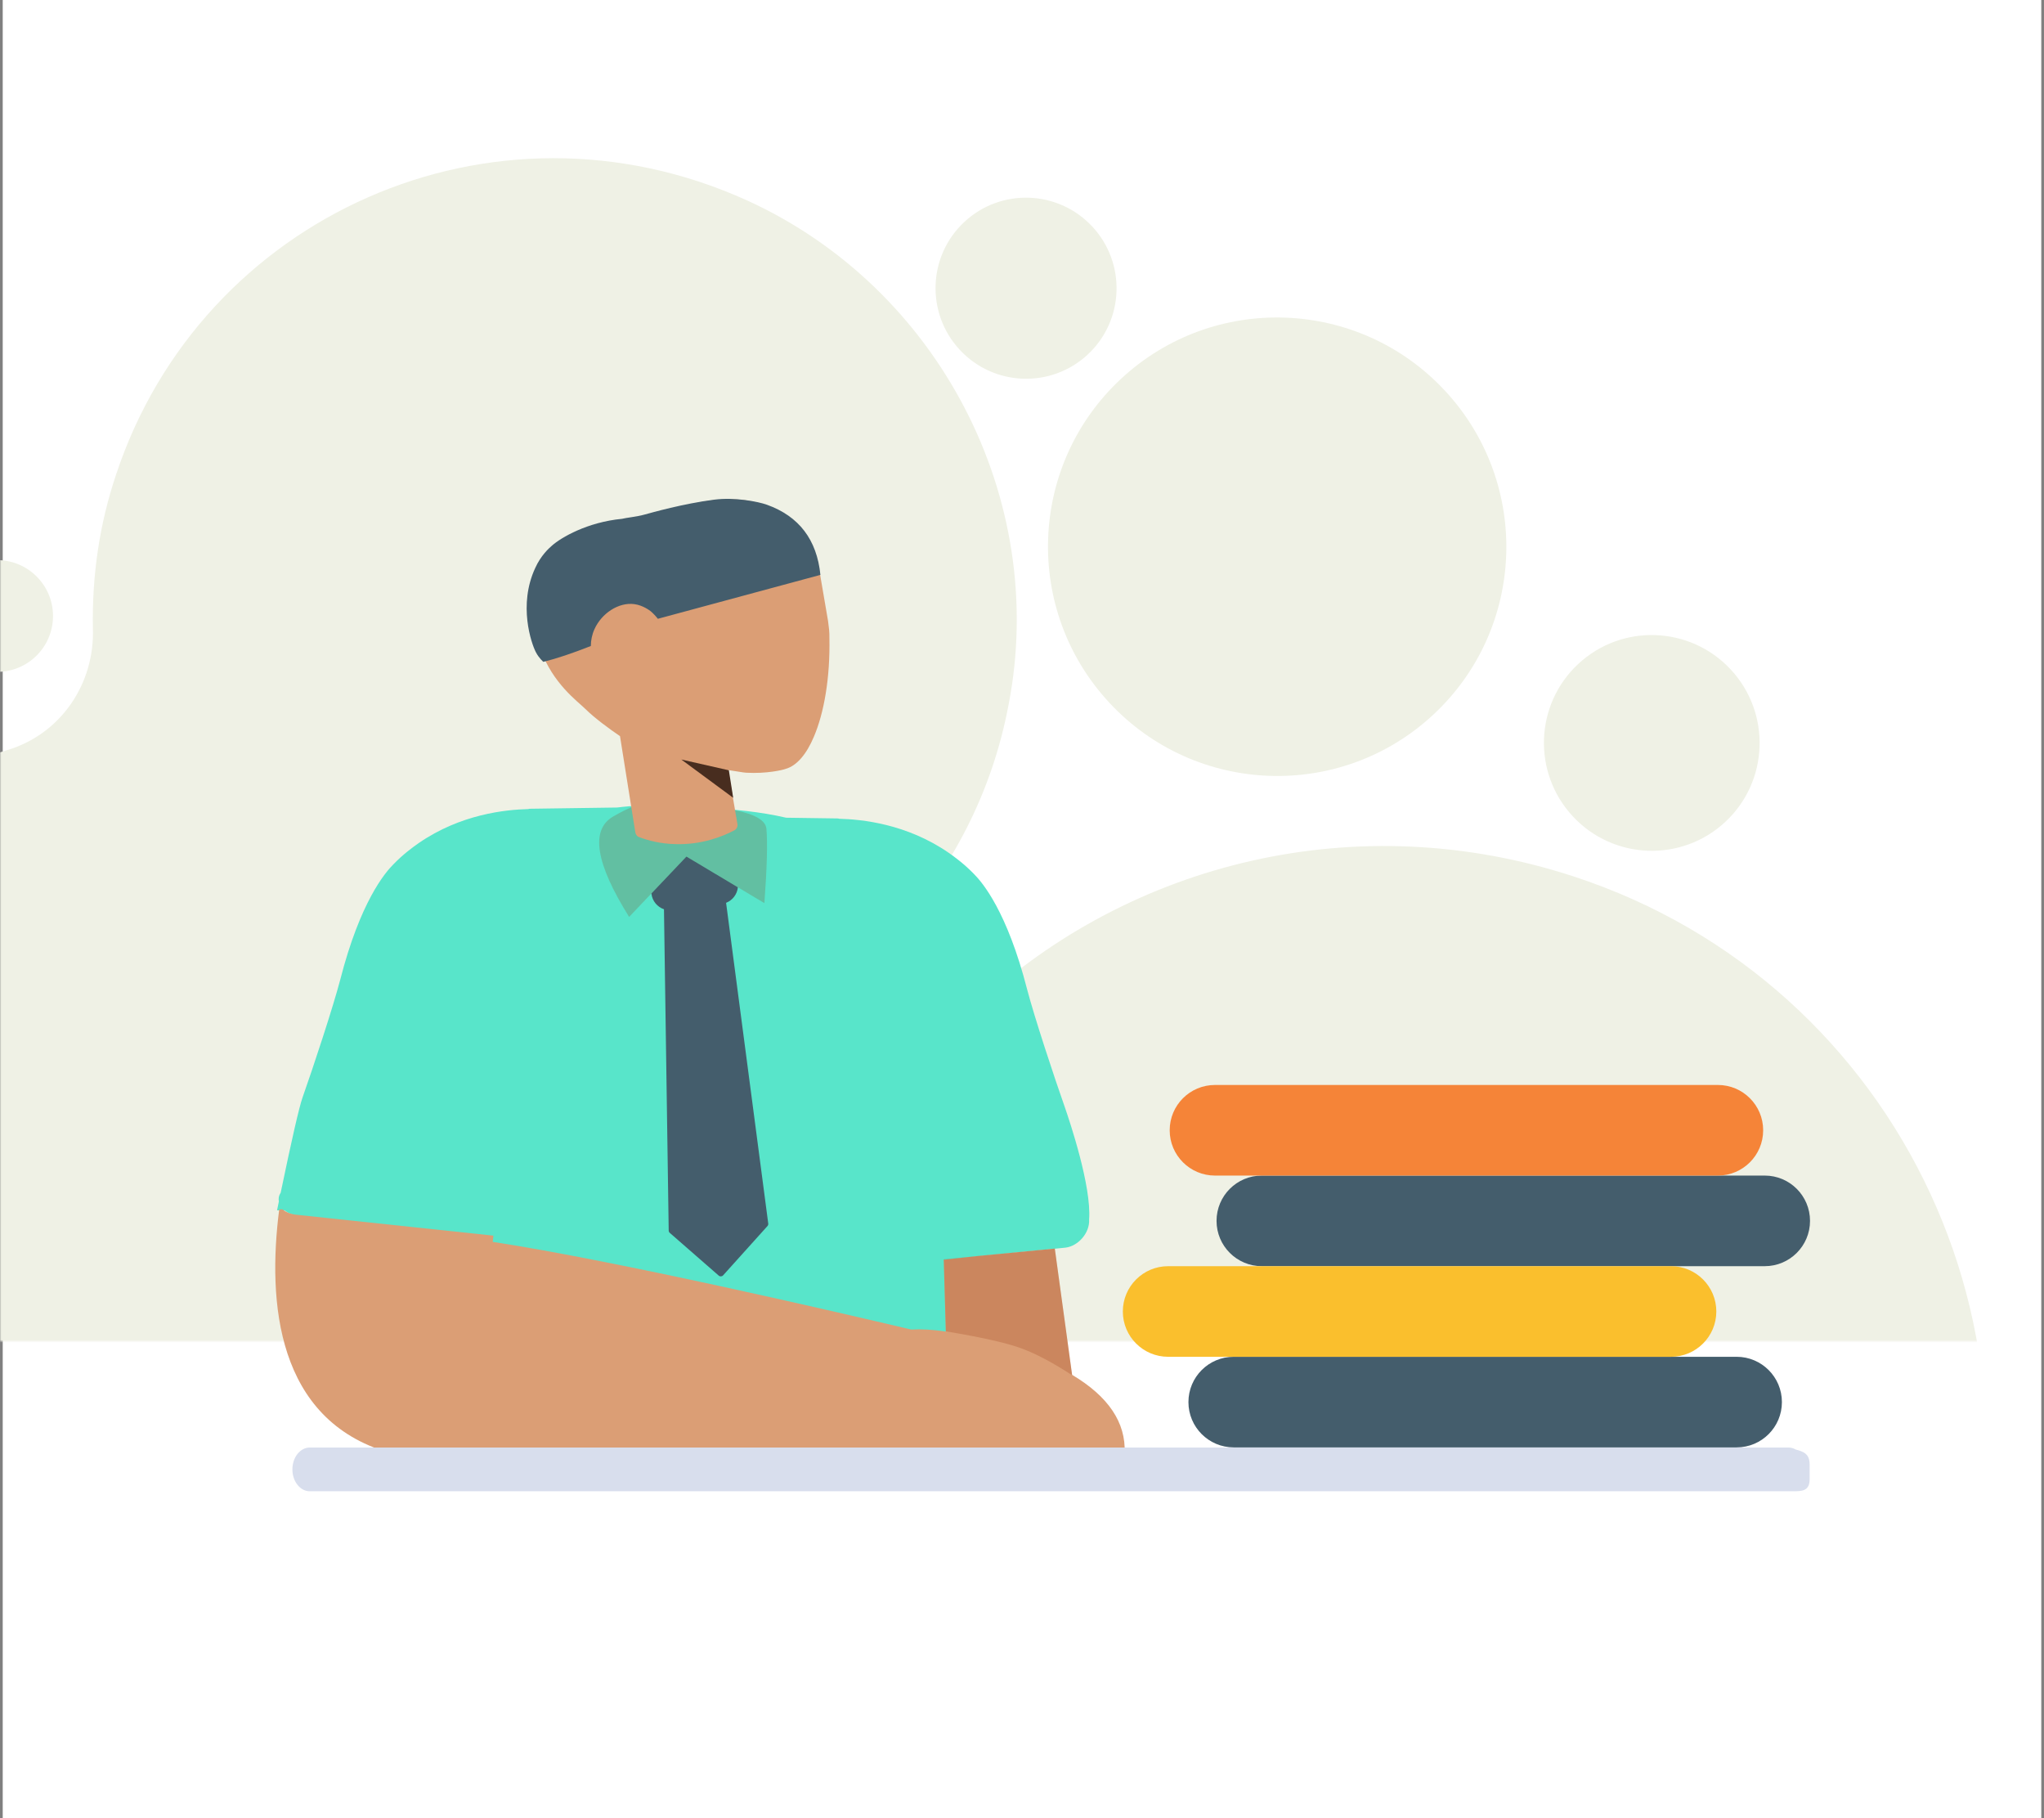
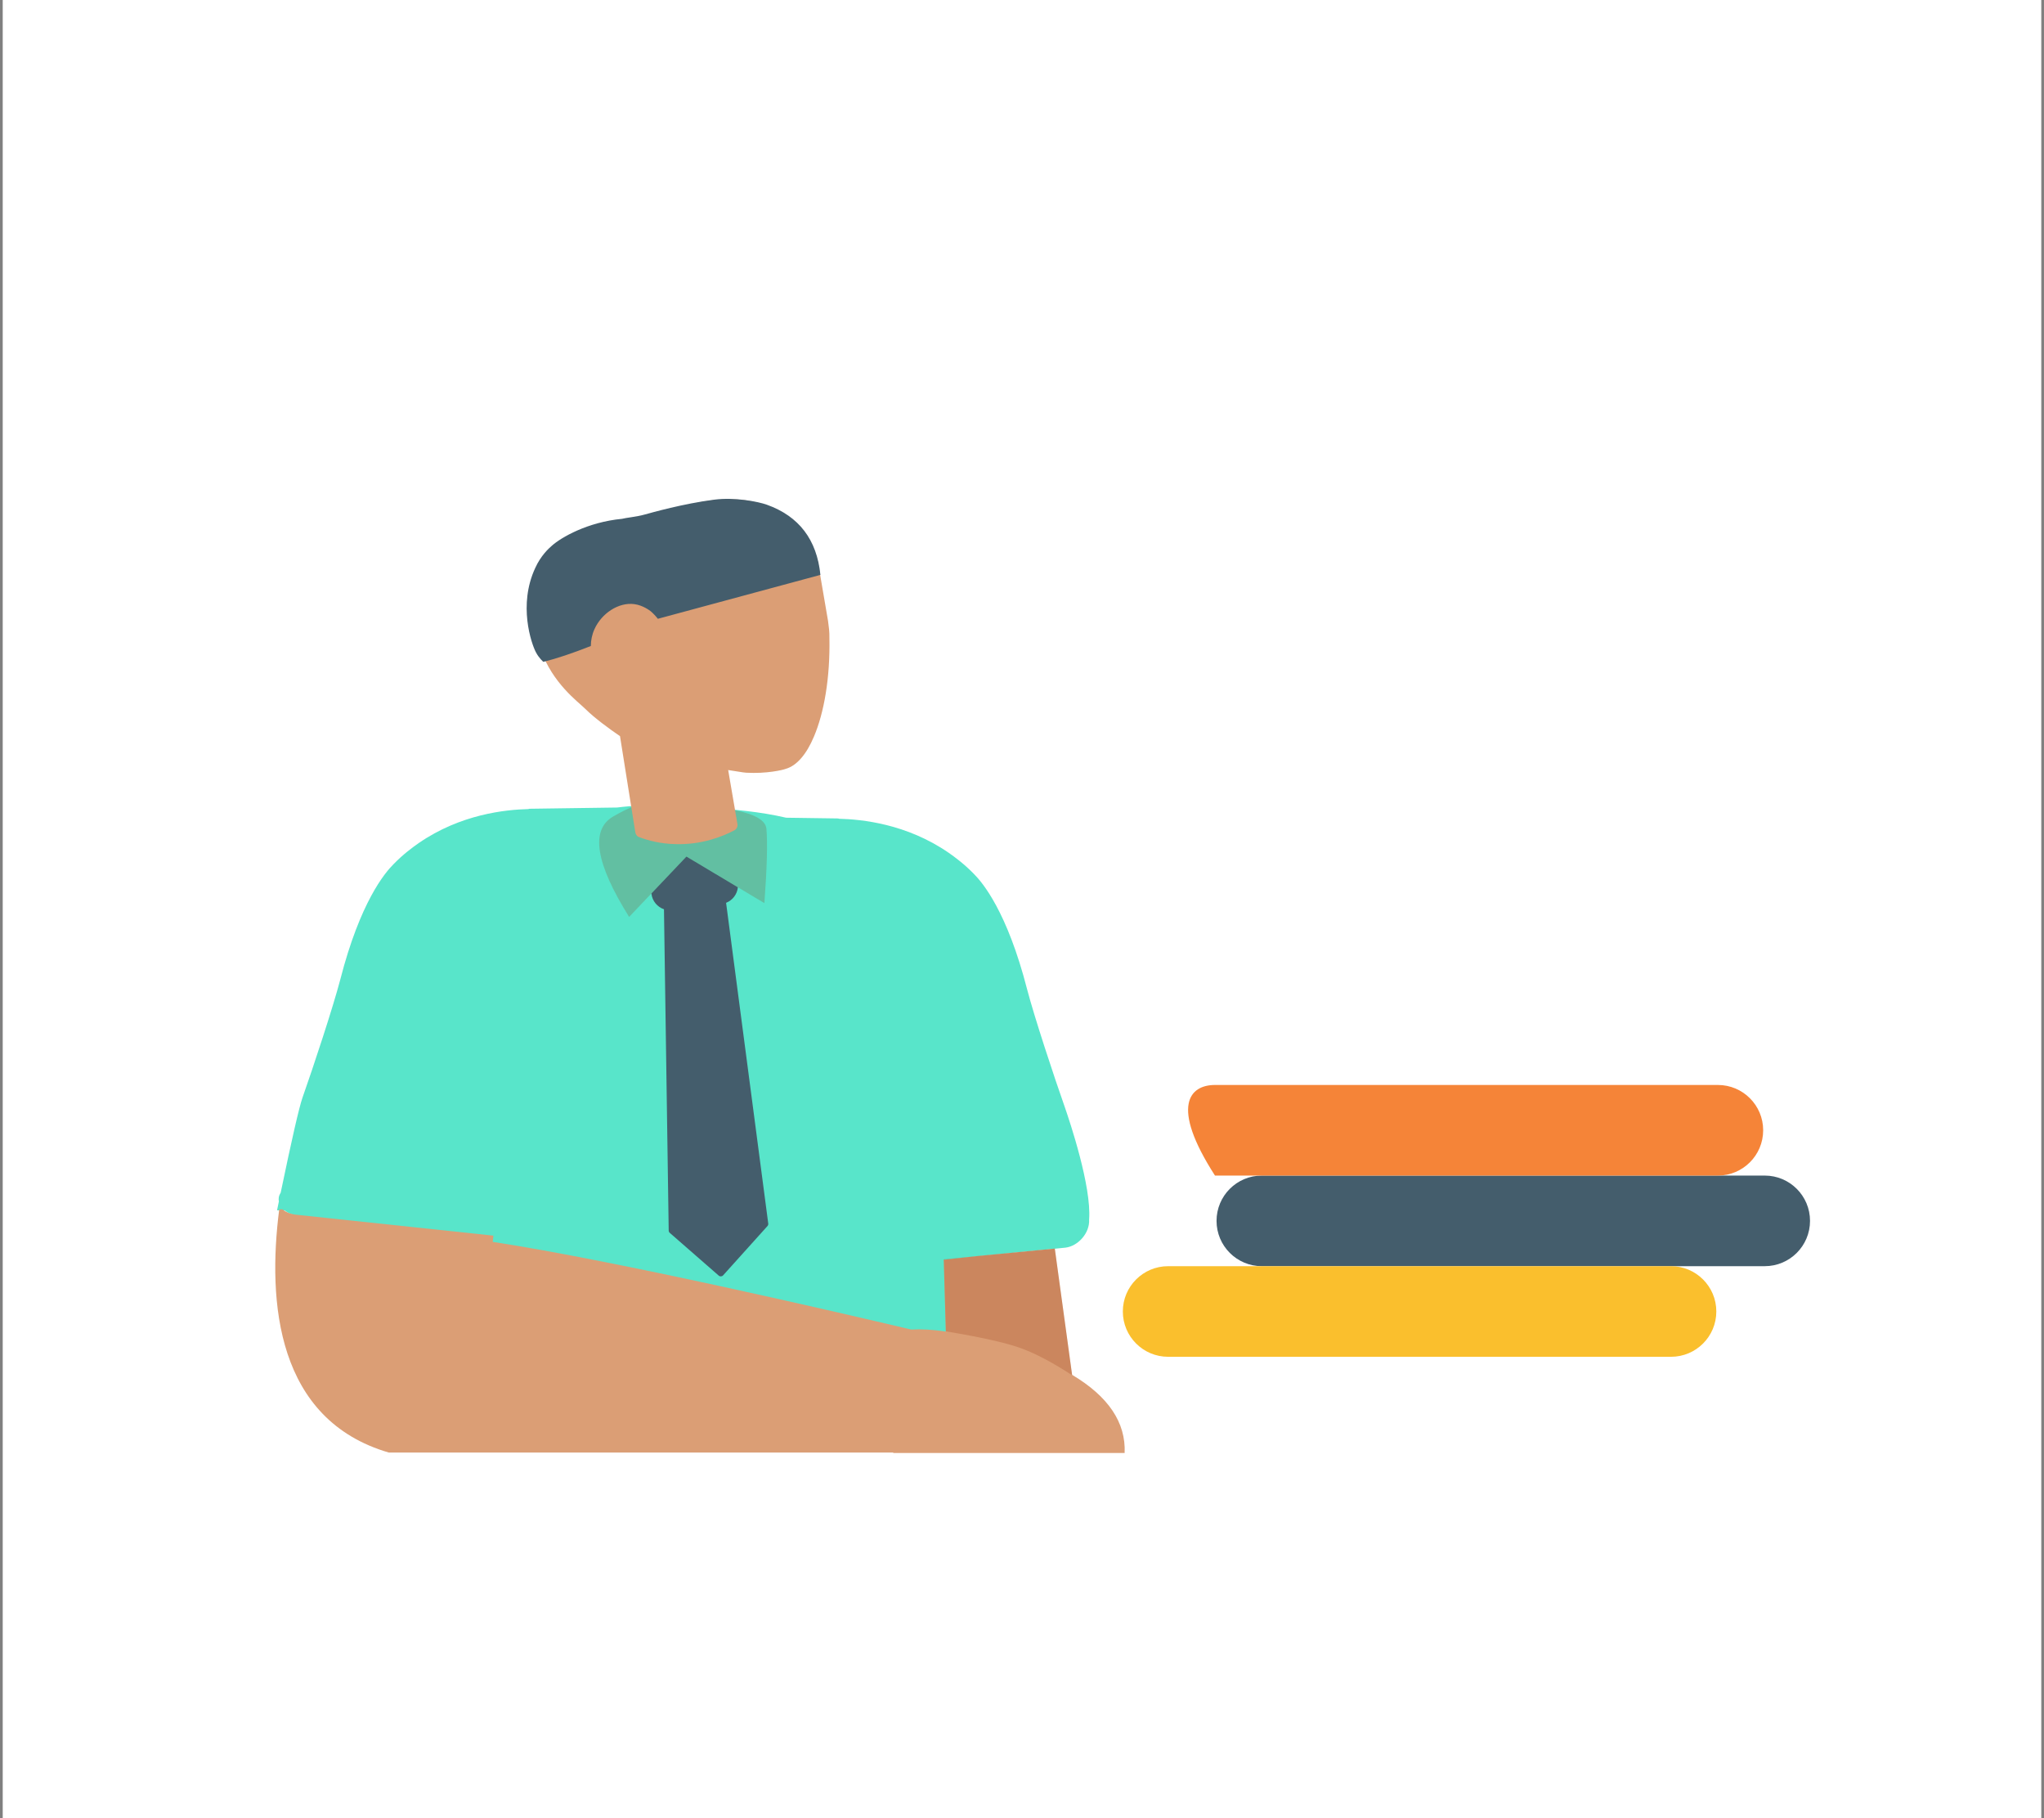
<svg xmlns="http://www.w3.org/2000/svg" width="750" height="667" viewBox="0 0 750 667" fill="none">
  <rect x="0" y="0" width="750" height="667" fill="#808080" stroke="none" />
  <rect x="1" width="748" height="667" fill="white" />
  <mask id="mask0_678_3029" style="mask-type:alpha" maskUnits="userSpaceOnUse" x="0" y="40" width="750" height="452">
-     <rect y="40" width="750" height="452" fill="#D9D9D9" />
-   </mask>
+     </mask>
  <g mask="url(#mask0_678_3029)">
    <path d="M100.328 817.739C182.671 850.781 275.847 872.599 356.097 752.499C370.339 731.513 396.659 722.465 419.793 732.801C430.637 737.193 442.48 741.621 453.877 744.533C559.926 771.368 671.388 715.896 712.498 613.881C760.718 494.623 697.953 360.852 577.348 321.491C498.264 295.632 415.04 316.124 358.167 369.068C349.895 376.769 337.393 376.818 330.203 368.058C329.721 367.54 329.721 367.54 329.24 367.023C322.496 359.779 322.403 348.275 329.16 341.02C348.949 318.735 363.92 291.275 370.08 258.498C384.751 183.027 344.493 105.571 274.128 73.526C180.629 31.146 73.927 79.289 42.57 174.157C36.423 192.435 33.754 211.339 34.081 230.351C34.854 250.879 22.198 269.422 2.494 275.209C-97.063 305.111 -23.063 362.954 -52.917 471.876C-52.917 471.876 -47.569 758.392 100.328 817.739Z" fill="#EFF1E5" />
    <path d="M-15.006 210.959C-23.287 218.667 -23.746 231.635 -16.031 239.922C-8.317 248.209 4.65 248.678 12.931 240.969C21.212 233.26 21.671 220.293 13.956 212.006C6.242 203.718 -6.725 203.25 -15.006 210.959Z" fill="#EFF1E5" />
    <path d="M579.106 243.554C563.115 258.44 562.229 283.48 577.127 299.483C592.024 315.486 617.064 316.391 633.054 301.505C649.045 286.619 649.931 261.578 635.034 245.576C620.136 229.573 595.097 228.668 579.106 243.554Z" fill="#EFF1E5" />
    <path d="M353.848 81.409C340.427 93.902 339.683 114.918 352.186 128.349C364.69 141.78 385.705 142.54 399.126 130.046C412.546 117.552 413.29 96.537 400.787 83.106C388.284 69.675 367.268 68.915 353.848 81.409Z" fill="#EFF1E5" />
    <path d="M411.309 138.987C377.329 170.62 375.446 223.83 407.103 257.836C438.76 291.842 491.969 293.765 525.949 262.132C559.929 230.5 561.813 177.289 530.156 143.283C498.499 109.277 445.289 107.354 411.309 138.987Z" fill="#EFF1E5" />
  </g>
  <path d="M346.787 462.132C357.113 461.036 371.851 459.549 390.999 457.67C395.577 457.104 399.923 452.317 399.626 447.337C400.558 435.24 392.501 411.311 390.747 406.244C386.736 394.898 379.515 373.007 376.879 362.921C369.544 334.382 360.489 323.723 357.395 320.629C353.842 316.961 350.403 314.439 348.111 312.835C332.639 302.176 316.249 300.571 307.882 300.342C307.653 300.227 307.424 300.228 307.194 300.228L288.455 299.964C278.704 297.693 269.125 296.963 261.311 296.375C249.874 295.578 238.066 294.738 226.419 296.225L194.53 296.675C194.301 296.675 194.072 296.675 193.843 296.789C185.476 297.018 169.086 298.623 153.613 309.282C151.321 310.886 147.883 313.408 144.33 317.076C141.235 320.17 132.181 330.829 124.846 359.368C122.21 369.454 114.989 391.345 110.978 402.691C109.734 406.285 107.073 417.886 102.997 437.494C102.655 438.02 102.416 438.593 102.299 439.204C102.216 439.724 102.228 440.238 102.325 440.738C102.107 441.795 101.884 442.873 101.658 443.973C102.597 443.99 103.531 444.01 104.462 444.031C105.763 445.074 107.547 445.806 109.58 446.01L140.671 449.304C135.654 480.333 135.064 506.358 137.874 522.629C137.874 522.989 138.001 523.469 138.129 523.83C138.765 527.552 336.645 531.996 338.045 530.675C350.77 519.266 347.971 492.005 347.971 492.005C347.572 481.326 347.177 471.384 346.787 462.132Z" fill="#58E5CA" />
  <path d="M270.748 325.487L251.871 314.211L239.021 327.745L239.035 327.865C239.36 330.57 241.215 332.719 243.63 333.549L245.365 451.406C245.37 451.731 245.513 452.039 245.758 452.253L263.724 467.936C264.195 468.348 264.91 468.305 265.329 467.839L281.606 449.751C281.831 449.502 281.935 449.167 281.891 448.835L266.422 331.184C268.805 330.249 270.487 328.043 270.748 325.487Z" fill="#445D6C" />
  <path opacity="0.2" d="M249.84 294.715C256.386 295.879 280.531 296.152 281.219 304.02C281.678 309.266 281.431 318.359 280.478 331.3L251.871 314.212L230.844 336.358C218.538 316.702 216.572 304.431 224.946 299.543C237.507 292.212 243.294 293.551 249.84 294.715Z" fill="#8C2A00" />
  <path d="M227.498 270.047L233.122 305.363C233.276 306.151 233.766 306.873 234.507 307.079C237.782 308.311 242.338 309.527 247.732 309.646C257.486 309.968 265.168 306.84 269.406 304.616C270.262 304.216 270.762 303.184 270.587 302.284L267.189 282.479C273.546 283.531 273.171 283.375 273.788 283.455C281.226 283.878 287.257 282.472 288.339 282.028C292.323 280.903 295.942 276.697 298.652 270.216C302.341 261.559 304.635 248.737 304.333 233.967C304.389 231.855 304.108 229.808 303.827 227.761L300.363 207.535C299.6 203.012 297.622 198.843 294.676 195.096C293.426 193.471 292.241 192.183 290.876 191.164C282.392 183.773 271.952 182.666 263.847 183.324C259.519 183.604 255.677 184.378 252.968 185.215C251.978 185.524 248.465 186.674 243.355 188.017C240.586 188.789 238.336 189.227 237.008 189.602C220.376 193.535 213.344 192.8 205.781 198.941C204.359 200.034 201.152 202.759 198.767 207.309C192.044 220.175 196.981 234.161 198.375 238.327C202.893 250.759 211.849 257.191 214.734 260.016C218.186 263.452 223.649 267.41 227.498 270.047ZM393.382 504.325L387.038 458.018L358.407 460.778L346.289 462.114L347.022 488.456C342.329 487.743 338.099 487.497 334.332 487.716C306.683 481.179 226.341 462.526 180.796 455.561L181.039 453.27L108.78 445.614C106.747 445.41 104.962 444.678 103.662 443.635C103.26 443.625 102.857 443.617 102.453 443.608C98.047 477.916 101.59 520.833 142.661 532.842H327.781C327.765 532.898 327.748 532.952 327.73 533.006H412.661C413.13 521.825 406.704 512.264 393.382 504.325Z" fill="#DB9E75" />
  <path opacity="0.2" d="M393.405 504.488L387.038 458.018L346.289 461.946L347.08 488.389C359.512 490.443 368.482 492.428 373.99 494.342C379.497 496.255 385.969 499.637 393.405 504.488Z" fill="#8C2A00" />
-   <path d="M267.442 282.569L249.99 278.616L269.021 292.65L267.442 282.569Z" fill="#482D1F" />
  <path d="M216.794 236.975C216.8 234.894 217.218 232.78 218.151 230.746C220.767 224.983 226.971 220.858 232.721 221.609C235.956 222.031 238.44 224 238.709 224.181C239.781 225.099 240.667 226.071 241.386 226.994L301.03 210.882C299.715 197.937 293.157 189.355 281.354 185.138C278.166 183.998 269.571 182.32 262.087 183.291C250.535 184.79 239.431 187.967 236.311 188.81C233.767 189.538 229.428 189.973 228.256 190.318C215.514 191.535 205.859 197.185 202.551 200.138C201.31 201.196 198.42 203.86 196.398 208.339C190.057 221.948 194.968 236.055 196.62 239.237C197.776 241.464 199.376 242.788 199.376 242.788C204.143 241.612 209.949 239.674 216.794 236.975Z" fill="#445D6C" />
-   <path d="M651.233 547.046C651.233 547.046 654.091 547.046 657.617 547.046C661.142 547.046 664 547.046 664 542.615L664 537.211C664 533.35 661.83 532.511 658.94 531.746C658.122 531.267 657.21 531 656.249 531H113.673C110.147 531 107.289 534.592 107.289 539.023C107.289 543.454 110.147 547.046 113.673 547.046H651.233Z" fill="#D8DEED" />
-   <path d="M452.688 497.713H637.214C646.392 497.713 653.833 505.153 653.833 514.332C653.833 523.51 646.392 530.951 637.214 530.951H452.688C443.509 530.951 436.069 523.51 436.069 514.332C436.069 505.153 443.509 497.713 452.688 497.713Z" fill="#445D6C" />
  <path d="M463.002 431.238H647.529C656.707 431.238 664.147 438.678 664.147 447.857C664.147 457.035 656.707 464.475 647.529 464.475H463.002C453.824 464.475 446.383 457.035 446.383 447.857C446.383 438.678 453.824 431.238 463.002 431.238Z" fill="#445D6C" />
  <path d="M428.619 464.476H613.145C622.324 464.476 629.764 471.916 629.764 481.094C629.764 490.273 622.324 497.713 613.145 497.713H428.619C419.441 497.713 412 490.273 412 481.094C412 471.916 419.441 464.476 428.619 464.476Z" fill="#FABF2D" />
-   <path d="M445.811 398H630.337C639.516 398 646.956 405.441 646.956 414.619C646.956 423.797 639.516 431.238 630.337 431.238H445.811C436.632 431.238 429.192 423.797 429.192 414.619C429.192 405.441 436.632 398 445.811 398Z" fill="#F58438" />
+   <path d="M445.811 398H630.337C639.516 398 646.956 405.441 646.956 414.619C646.956 423.797 639.516 431.238 630.337 431.238H445.811C429.192 405.441 436.632 398 445.811 398Z" fill="#F58438" />
</svg>